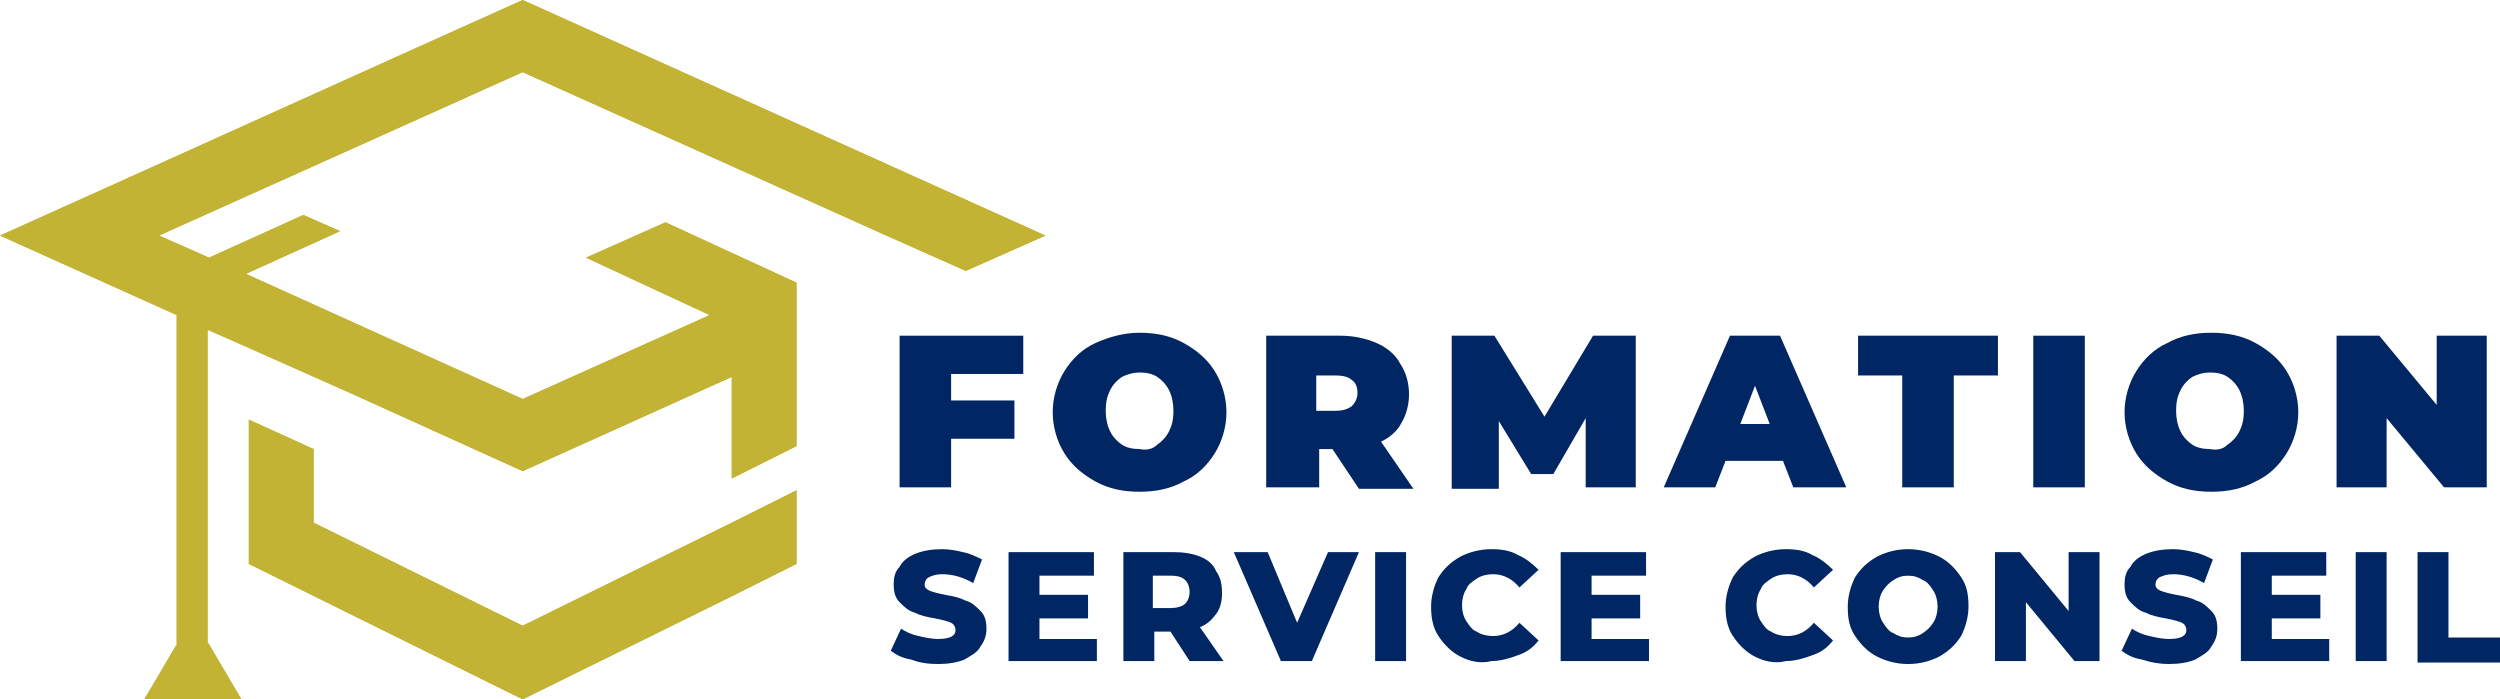
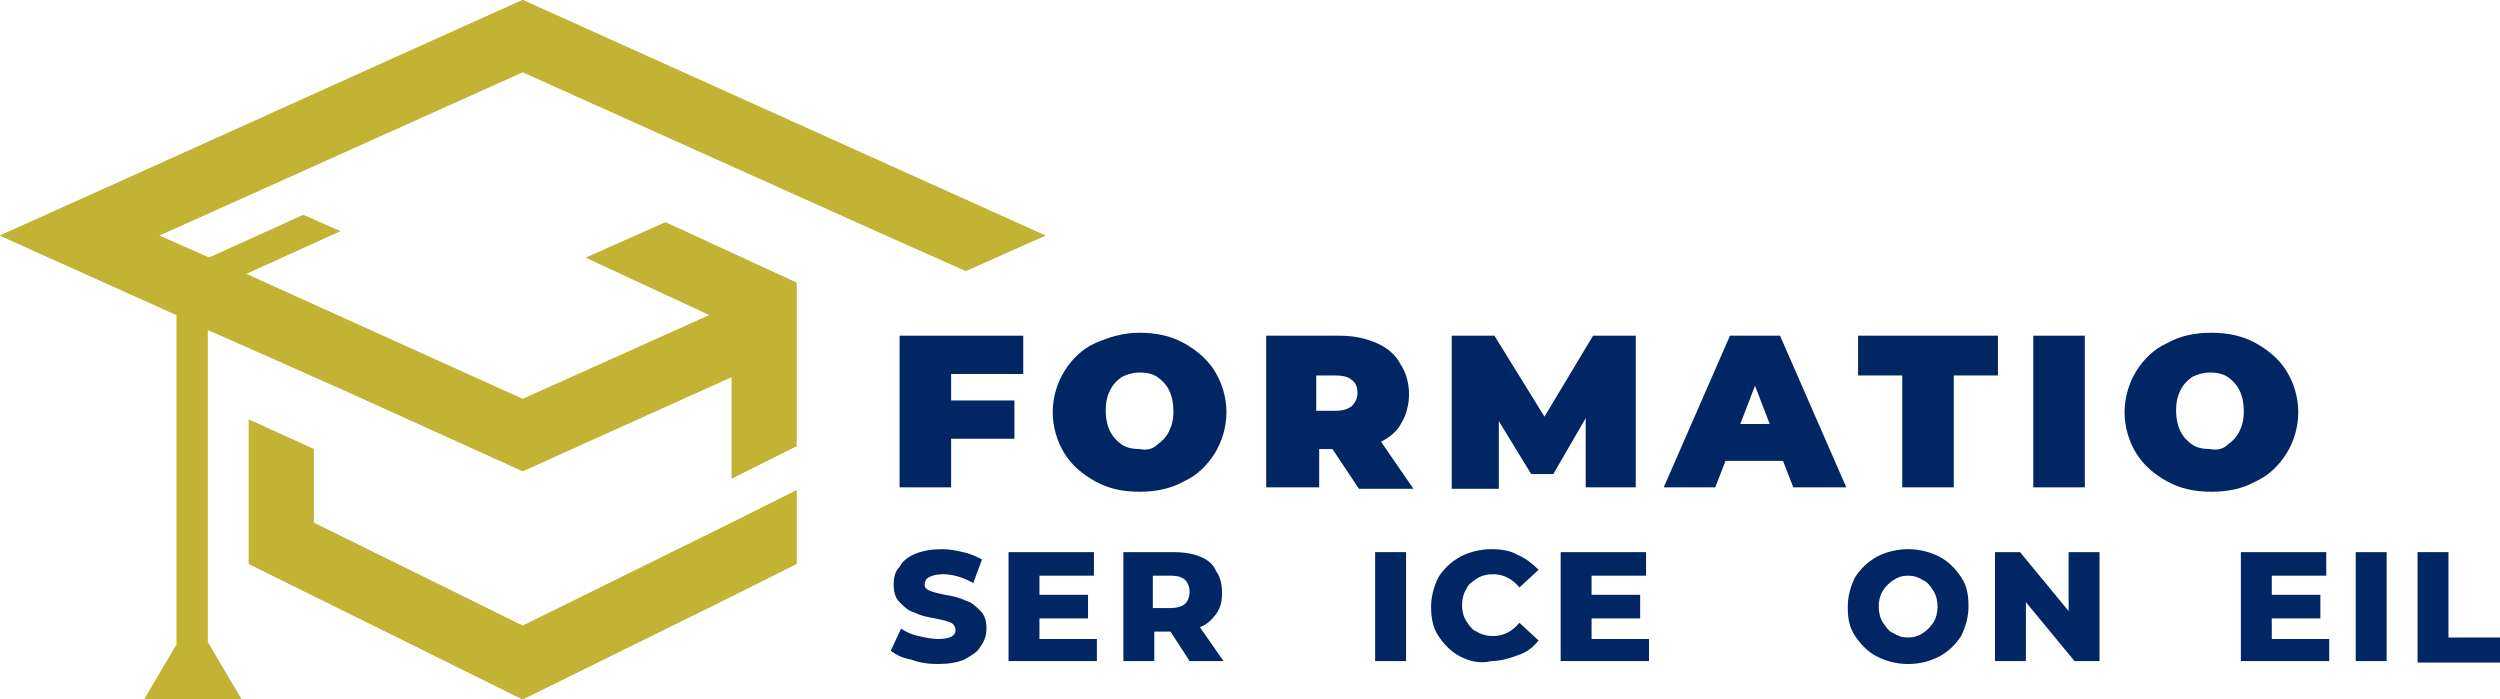
<svg xmlns="http://www.w3.org/2000/svg" xmlns:xlink="http://www.w3.org/1999/xlink" version="1.1" id="Layer_1" x="0px" y="0px" width="169.8px" height="47.5px" viewBox="0 0 169.8 47.5" style="enable-background:new 0 0 169.8 47.5;" xml:space="preserve">
  <style type="text/css">
	.st0{fill:#002663;}
	.st1{clip-path:url(#SVGID_2_);fill:#C2B334;}
</style>
  <g>
    <path class="st0" d="M64.6,25.4v1.8h4.3v2.6h-4.3v3.3h-3.5V22.8h8.4v2.6H64.6z" />
    <path class="st0" d="M74.4,32.7c-0.9-0.5-1.6-1.1-2.1-1.9c-0.5-0.8-0.8-1.8-0.8-2.8c0-1,0.3-2,0.8-2.8c0.5-0.8,1.2-1.5,2.1-1.9   s1.9-0.7,3-0.7c1.1,0,2.1,0.2,3,0.7c0.9,0.5,1.6,1.1,2.1,1.9c0.5,0.8,0.8,1.8,0.8,2.8c0,1-0.3,2-0.8,2.8c-0.5,0.8-1.2,1.5-2.1,1.9   c-0.9,0.5-1.9,0.7-3,0.7C76.3,33.4,75.3,33.2,74.4,32.7z M78.6,30.2c0.3-0.2,0.6-0.5,0.8-0.9c0.2-0.4,0.3-0.8,0.3-1.4   c0-0.5-0.1-1-0.3-1.4c-0.2-0.4-0.5-0.7-0.8-0.9c-0.3-0.2-0.7-0.3-1.2-0.3c-0.4,0-0.8,0.1-1.2,0.3c-0.3,0.2-0.6,0.5-0.8,0.9   c-0.2,0.4-0.3,0.8-0.3,1.4c0,0.5,0.1,1,0.3,1.4c0.2,0.4,0.5,0.7,0.8,0.9c0.3,0.2,0.7,0.3,1.2,0.3C77.9,30.6,78.3,30.5,78.6,30.2z" />
    <path class="st0" d="M90.5,30.5h-0.9v2.6H86V22.8h5c1,0,1.8,0.2,2.5,0.5s1.3,0.8,1.6,1.4c0.4,0.6,0.6,1.3,0.6,2.1   c0,0.7-0.2,1.4-0.5,1.9c-0.3,0.6-0.8,1-1.4,1.3l2.2,3.2h-3.7L90.5,30.5z M91.8,25.8c-0.2-0.2-0.6-0.3-1.1-0.3h-1.3v2.4h1.3   c0.5,0,0.8-0.1,1.1-0.3c0.2-0.2,0.4-0.5,0.4-0.9S92.1,26,91.8,25.8z" />
    <path class="st0" d="M107.7,33.1l0-4.7l-2.2,3.8h-1.5l-2.2-3.6v4.6h-3.2V22.8h2.9l3.4,5.5l3.3-5.5h2.9l0,10.3H107.7z" />
    <path class="st0" d="M121.1,31.3h-3.9l-0.7,1.8H113l4.5-10.3h3.4l4.5,10.3h-3.6L121.1,31.3z M120.2,28.8l-1-2.6l-1,2.6H120.2z" />
    <path class="st0" d="M129.2,25.5h-3v-2.7h9.5v2.7h-3v7.6h-3.5V25.5z" />
    <path class="st0" d="M138.1,22.8h3.5v10.3h-3.5V22.8z" />
    <path class="st0" d="M147.2,32.7c-0.9-0.5-1.6-1.1-2.1-1.9c-0.5-0.8-0.8-1.8-0.8-2.8c0-1,0.3-2,0.8-2.8c0.5-0.8,1.2-1.5,2.1-1.9   c0.9-0.5,1.9-0.7,3-0.7c1.1,0,2.1,0.2,3,0.7c0.9,0.5,1.6,1.1,2.1,1.9c0.5,0.8,0.8,1.8,0.8,2.8c0,1-0.3,2-0.8,2.8   c-0.5,0.8-1.2,1.5-2.1,1.9c-0.9,0.5-1.9,0.7-3,0.7C149.1,33.4,148.1,33.2,147.2,32.7z M151.3,30.2c0.3-0.2,0.6-0.5,0.8-0.9   c0.2-0.4,0.3-0.8,0.3-1.4c0-0.5-0.1-1-0.3-1.4c-0.2-0.4-0.5-0.7-0.8-0.9c-0.3-0.2-0.7-0.3-1.2-0.3c-0.4,0-0.8,0.1-1.2,0.3   c-0.3,0.2-0.6,0.5-0.8,0.9c-0.2,0.4-0.3,0.8-0.3,1.4c0,0.5,0.1,1,0.3,1.4c0.2,0.4,0.5,0.7,0.8,0.9c0.3,0.2,0.7,0.3,1.2,0.3   C150.6,30.6,151,30.5,151.3,30.2z" />
-     <path class="st0" d="M168.9,22.8v10.3h-2.9l-3.9-4.7v4.7h-3.4V22.8h2.9l3.9,4.7v-4.7H168.9z" />
    <path class="st0" d="M61.9,44.8c-0.6-0.1-1-0.3-1.4-0.6l0.7-1.5c0.3,0.2,0.7,0.4,1.2,0.5c0.4,0.1,0.9,0.2,1.3,0.2   c0.8,0,1.2-0.2,1.2-0.6c0-0.2-0.1-0.4-0.3-0.5c-0.2-0.1-0.6-0.2-1.1-0.3c-0.6-0.1-1-0.2-1.4-0.4c-0.4-0.1-0.7-0.4-1-0.7   c-0.3-0.3-0.4-0.7-0.4-1.2c0-0.5,0.1-0.9,0.4-1.2c0.2-0.4,0.6-0.7,1.1-0.9c0.5-0.2,1.1-0.3,1.8-0.3c0.5,0,1,0.1,1.4,0.2   c0.5,0.1,0.9,0.3,1.3,0.5l-0.6,1.6c-0.7-0.4-1.4-0.6-2.1-0.6c-0.4,0-0.7,0.1-0.9,0.2c-0.2,0.1-0.3,0.3-0.3,0.5   c0,0.2,0.1,0.3,0.3,0.4c0.2,0.1,0.6,0.2,1.1,0.3c0.6,0.1,1,0.2,1.4,0.4c0.4,0.1,0.7,0.4,1,0.7c0.3,0.3,0.4,0.7,0.4,1.2   c0,0.4-0.1,0.8-0.4,1.2c-0.2,0.4-0.6,0.6-1.1,0.9c-0.5,0.2-1.1,0.3-1.8,0.3C63,45.1,62.4,45,61.9,44.8z" />
    <path class="st0" d="M74.5,43.3v1.6h-6v-7.4h5.8v1.6h-3.7v1.3h3.3v1.6h-3.3v1.4H74.5z" />
    <path class="st0" d="M79.5,42.9h-1.1v2h-2.1v-7.4h3.4c0.7,0,1.3,0.1,1.8,0.3c0.5,0.2,0.9,0.5,1.1,1c0.3,0.4,0.4,0.9,0.4,1.5   c0,0.5-0.1,1-0.4,1.4c-0.3,0.4-0.6,0.7-1.1,0.9l1.6,2.3h-2.3L79.5,42.9z M80.5,39.4c-0.2-0.2-0.5-0.3-1-0.3h-1.2v2.2h1.2   c0.4,0,0.8-0.1,1-0.3c0.2-0.2,0.3-0.5,0.3-0.8C80.8,39.9,80.7,39.6,80.5,39.4z" />
-     <path class="st0" d="M92.3,37.5l-3.2,7.4H87l-3.2-7.4h2.3l2,4.8l2.1-4.8H92.3z" />
    <path class="st0" d="M93.4,37.5h2.1v7.4h-2.1V37.5z" />
    <path class="st0" d="M99.2,44.6c-0.6-0.3-1.1-0.8-1.5-1.4c-0.4-0.6-0.5-1.3-0.5-2c0-0.7,0.2-1.4,0.5-2c0.4-0.6,0.8-1,1.5-1.4   c0.6-0.3,1.3-0.5,2.1-0.5c0.7,0,1.3,0.1,1.8,0.4c0.5,0.2,1,0.6,1.4,1l-1.3,1.2c-0.5-0.6-1.1-0.9-1.8-0.9c-0.4,0-0.8,0.1-1.1,0.3   c-0.3,0.2-0.6,0.4-0.7,0.7c-0.2,0.3-0.3,0.7-0.3,1.1c0,0.4,0.1,0.8,0.3,1.1c0.2,0.3,0.4,0.6,0.7,0.7c0.3,0.2,0.7,0.3,1.1,0.3   c0.7,0,1.3-0.3,1.8-0.9l1.3,1.2c-0.4,0.5-0.8,0.8-1.4,1c-0.5,0.2-1.2,0.4-1.8,0.4C100.5,45.1,99.8,44.9,99.2,44.6z" />
    <path class="st0" d="M112,43.3v1.6h-6v-7.4h5.8v1.6h-3.7v1.3h3.3v1.6h-3.3v1.4H112z" />
-     <path class="st0" d="M119.2,44.6c-0.6-0.3-1.1-0.8-1.5-1.4c-0.4-0.6-0.5-1.3-0.5-2c0-0.7,0.2-1.4,0.5-2c0.4-0.6,0.8-1,1.5-1.4   c0.6-0.3,1.3-0.5,2.1-0.5c0.7,0,1.3,0.1,1.8,0.4c0.5,0.2,1,0.6,1.4,1l-1.3,1.2c-0.5-0.6-1.1-0.9-1.8-0.9c-0.4,0-0.8,0.1-1.1,0.3   c-0.3,0.2-0.6,0.4-0.7,0.7c-0.2,0.3-0.3,0.7-0.3,1.1c0,0.4,0.1,0.8,0.3,1.1c0.2,0.3,0.4,0.6,0.7,0.7c0.3,0.2,0.7,0.3,1.1,0.3   c0.7,0,1.3-0.3,1.8-0.9l1.3,1.2c-0.4,0.5-0.8,0.8-1.4,1c-0.5,0.2-1.2,0.4-1.8,0.4C120.5,45.1,119.8,44.9,119.2,44.6z" />
    <path class="st0" d="M127.5,44.6c-0.6-0.3-1.1-0.8-1.5-1.4c-0.4-0.6-0.5-1.2-0.5-2c0-0.7,0.2-1.4,0.5-2c0.4-0.6,0.8-1,1.5-1.4   c0.6-0.3,1.3-0.5,2.1-0.5c0.8,0,1.5,0.2,2.1,0.5c0.6,0.3,1.1,0.8,1.5,1.4c0.4,0.6,0.5,1.2,0.5,2c0,0.7-0.2,1.4-0.5,2   c-0.4,0.6-0.8,1-1.5,1.4c-0.6,0.3-1.3,0.5-2.1,0.5C128.8,45.1,128.1,44.9,127.5,44.6z M130.6,43c0.3-0.2,0.5-0.4,0.7-0.7   c0.2-0.3,0.3-0.7,0.3-1.1c0-0.4-0.1-0.8-0.3-1.1c-0.2-0.3-0.4-0.6-0.7-0.7c-0.3-0.2-0.6-0.3-1-0.3c-0.4,0-0.7,0.1-1,0.3   c-0.3,0.2-0.5,0.4-0.7,0.7c-0.2,0.3-0.3,0.7-0.3,1.1c0,0.4,0.1,0.8,0.3,1.1c0.2,0.3,0.4,0.6,0.7,0.7c0.3,0.2,0.6,0.3,1,0.3   C130,43.3,130.3,43.2,130.6,43z" />
    <path class="st0" d="M142.6,37.5v7.4h-1.7l-3.3-4v4h-2.1v-7.4h1.7l3.3,4v-4H142.6z" />
-     <path class="st0" d="M145.5,44.8c-0.6-0.1-1-0.3-1.4-0.6l0.7-1.5c0.3,0.2,0.7,0.4,1.2,0.5c0.4,0.1,0.9,0.2,1.3,0.2   c0.8,0,1.2-0.2,1.2-0.6c0-0.2-0.1-0.4-0.3-0.5s-0.6-0.2-1.1-0.3c-0.6-0.1-1-0.2-1.4-0.4c-0.4-0.1-0.7-0.4-1-0.7   c-0.3-0.3-0.4-0.7-0.4-1.2c0-0.5,0.1-0.9,0.4-1.2c0.2-0.4,0.6-0.7,1.1-0.9c0.5-0.2,1.1-0.3,1.8-0.3c0.5,0,1,0.1,1.4,0.2   c0.5,0.1,0.9,0.3,1.3,0.5l-0.6,1.6c-0.7-0.4-1.4-0.6-2.1-0.6c-0.4,0-0.7,0.1-0.9,0.2c-0.2,0.1-0.3,0.3-0.3,0.5   c0,0.2,0.1,0.3,0.3,0.4c0.2,0.1,0.6,0.2,1.1,0.3c0.6,0.1,1,0.2,1.4,0.4c0.4,0.1,0.7,0.4,1,0.7c0.3,0.3,0.4,0.7,0.4,1.2   c0,0.4-0.1,0.8-0.4,1.2c-0.2,0.4-0.6,0.6-1.1,0.9c-0.5,0.2-1.1,0.3-1.8,0.3C146.7,45.1,146.1,45,145.5,44.8z" />
    <path class="st0" d="M158.2,43.3v1.6h-6v-7.4h5.8v1.6h-3.7v1.3h3.3v1.6h-3.3v1.4H158.2z" />
    <path class="st0" d="M160,37.5h2.1v7.4H160V37.5z" />
    <path class="st0" d="M164.2,37.5h2.1v5.8h3.5v1.7h-5.6V37.5z" />
  </g>
  <g>
    <defs>
      <path id="SVGID_1_" d="M21.3,30.5v2.6v2.4l14.2,7l14.2-7l4.4-2.2v5l-4.4,2.2l-14.2,7l-18.6-9.2v-5.2v-4.6L21.3,30.5z M45.2,15.1    l8.9,4.1v11.1l-4.4,2.2v-6.9L35.5,32l-11.7-5.3l-8.1-3.6l0,0l-1.6-0.7v21.2v1.4H12v-1.4V21.4L0,16C11.8,10.7,23.7,5.3,35.5,0    L71,16l-5.4,2.4L60.2,16L35.5,4.9L10.8,16l3.4,1.5l6.4-2.9h0l2.5,1.1l-6.4,2.9l18.8,8.5l12.7-5.7l-8.4-3.9L45.2,15.1L45.2,15.1z     M14.1,43.6l2.3,3.9H9.8l2.3-3.9" />
    </defs>
    <use xlink:href="#SVGID_1_" style="overflow:visible;fill-rule:evenodd;clip-rule:evenodd;fill:#C2B334;" />
    <clipPath id="SVGID_2_">
      <use xlink:href="#SVGID_1_" style="overflow:visible;" />
    </clipPath>
    <rect class="st1" width="71" height="47.5" />
  </g>
</svg>